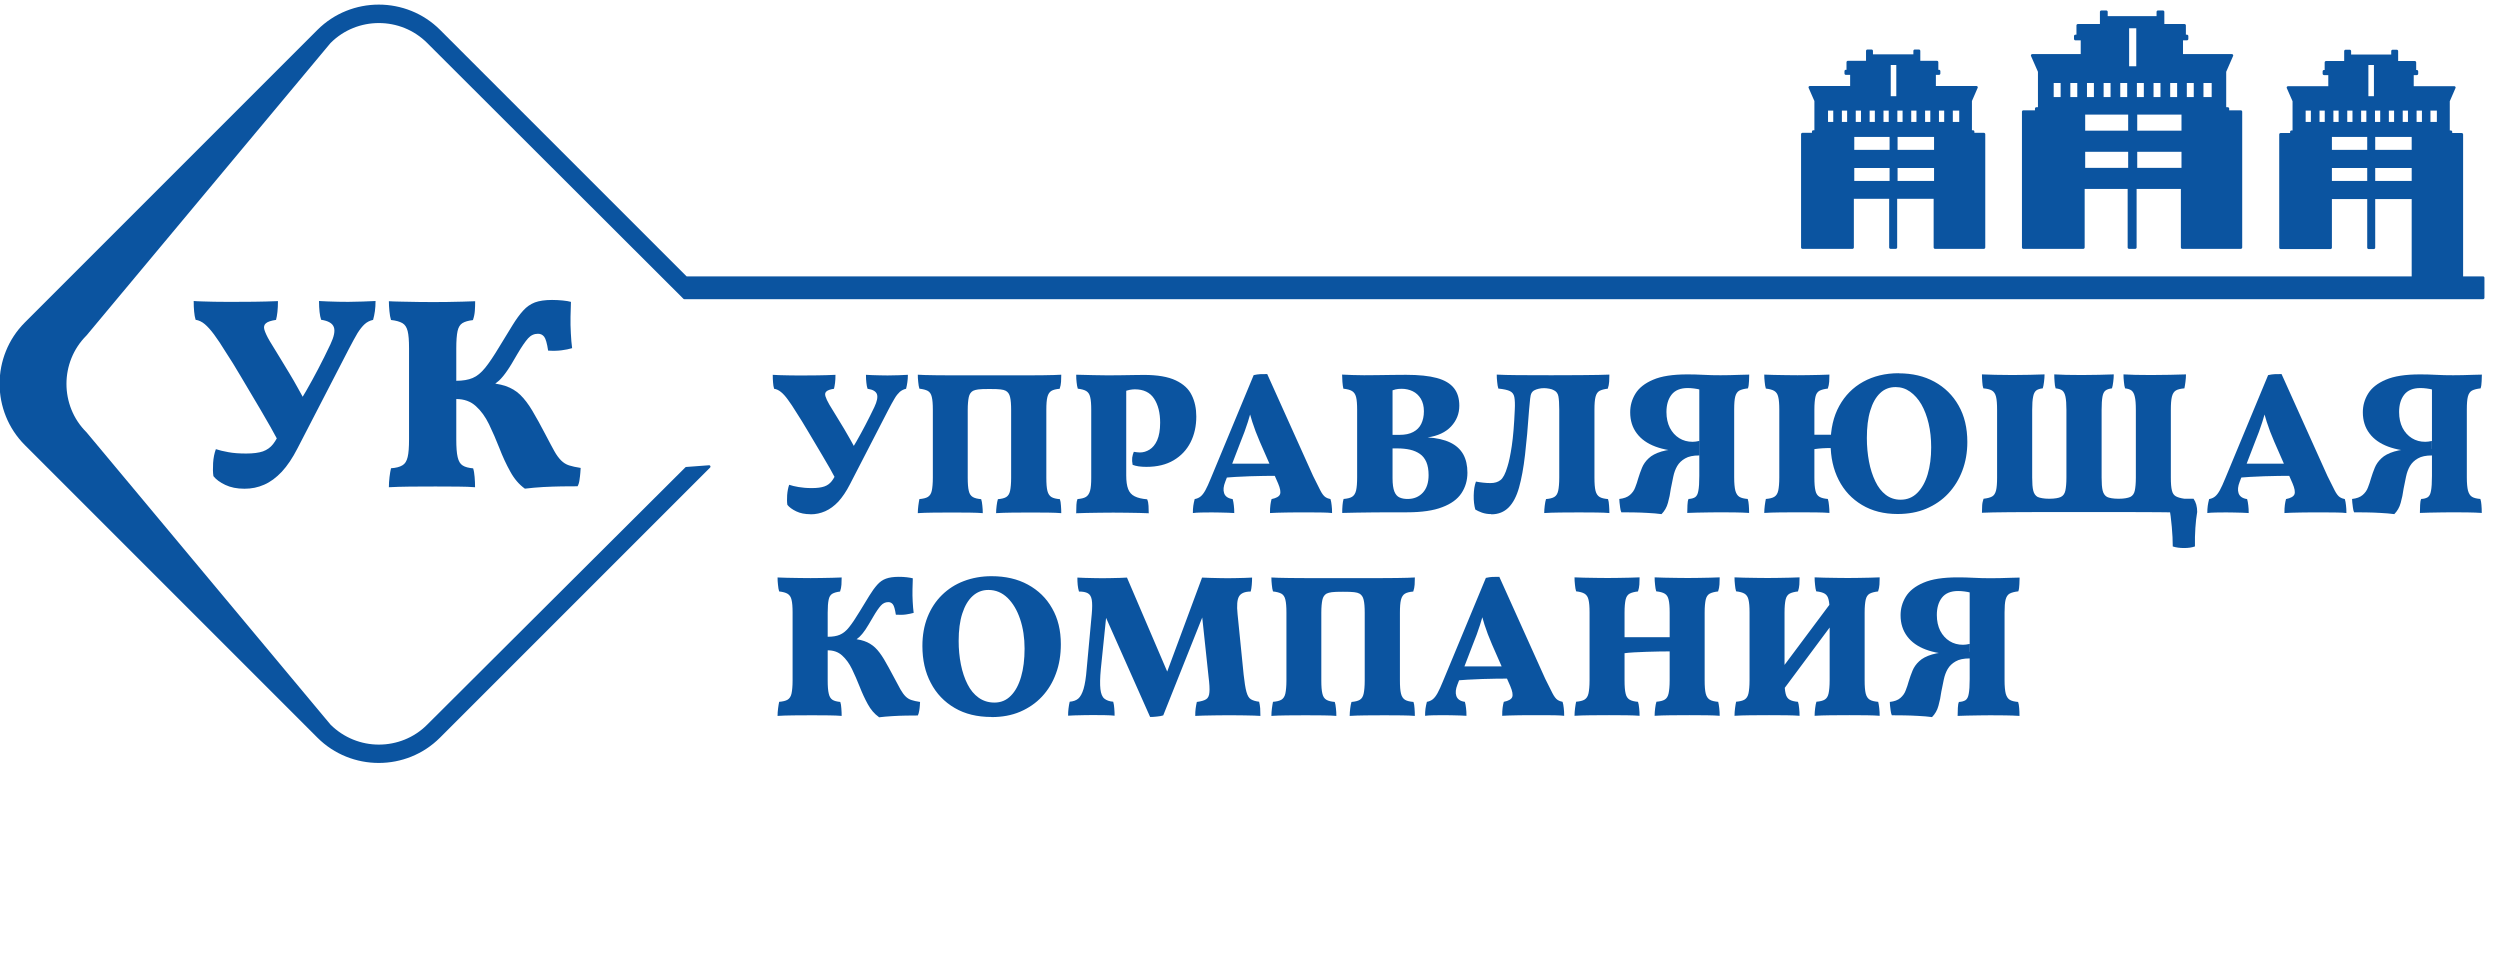
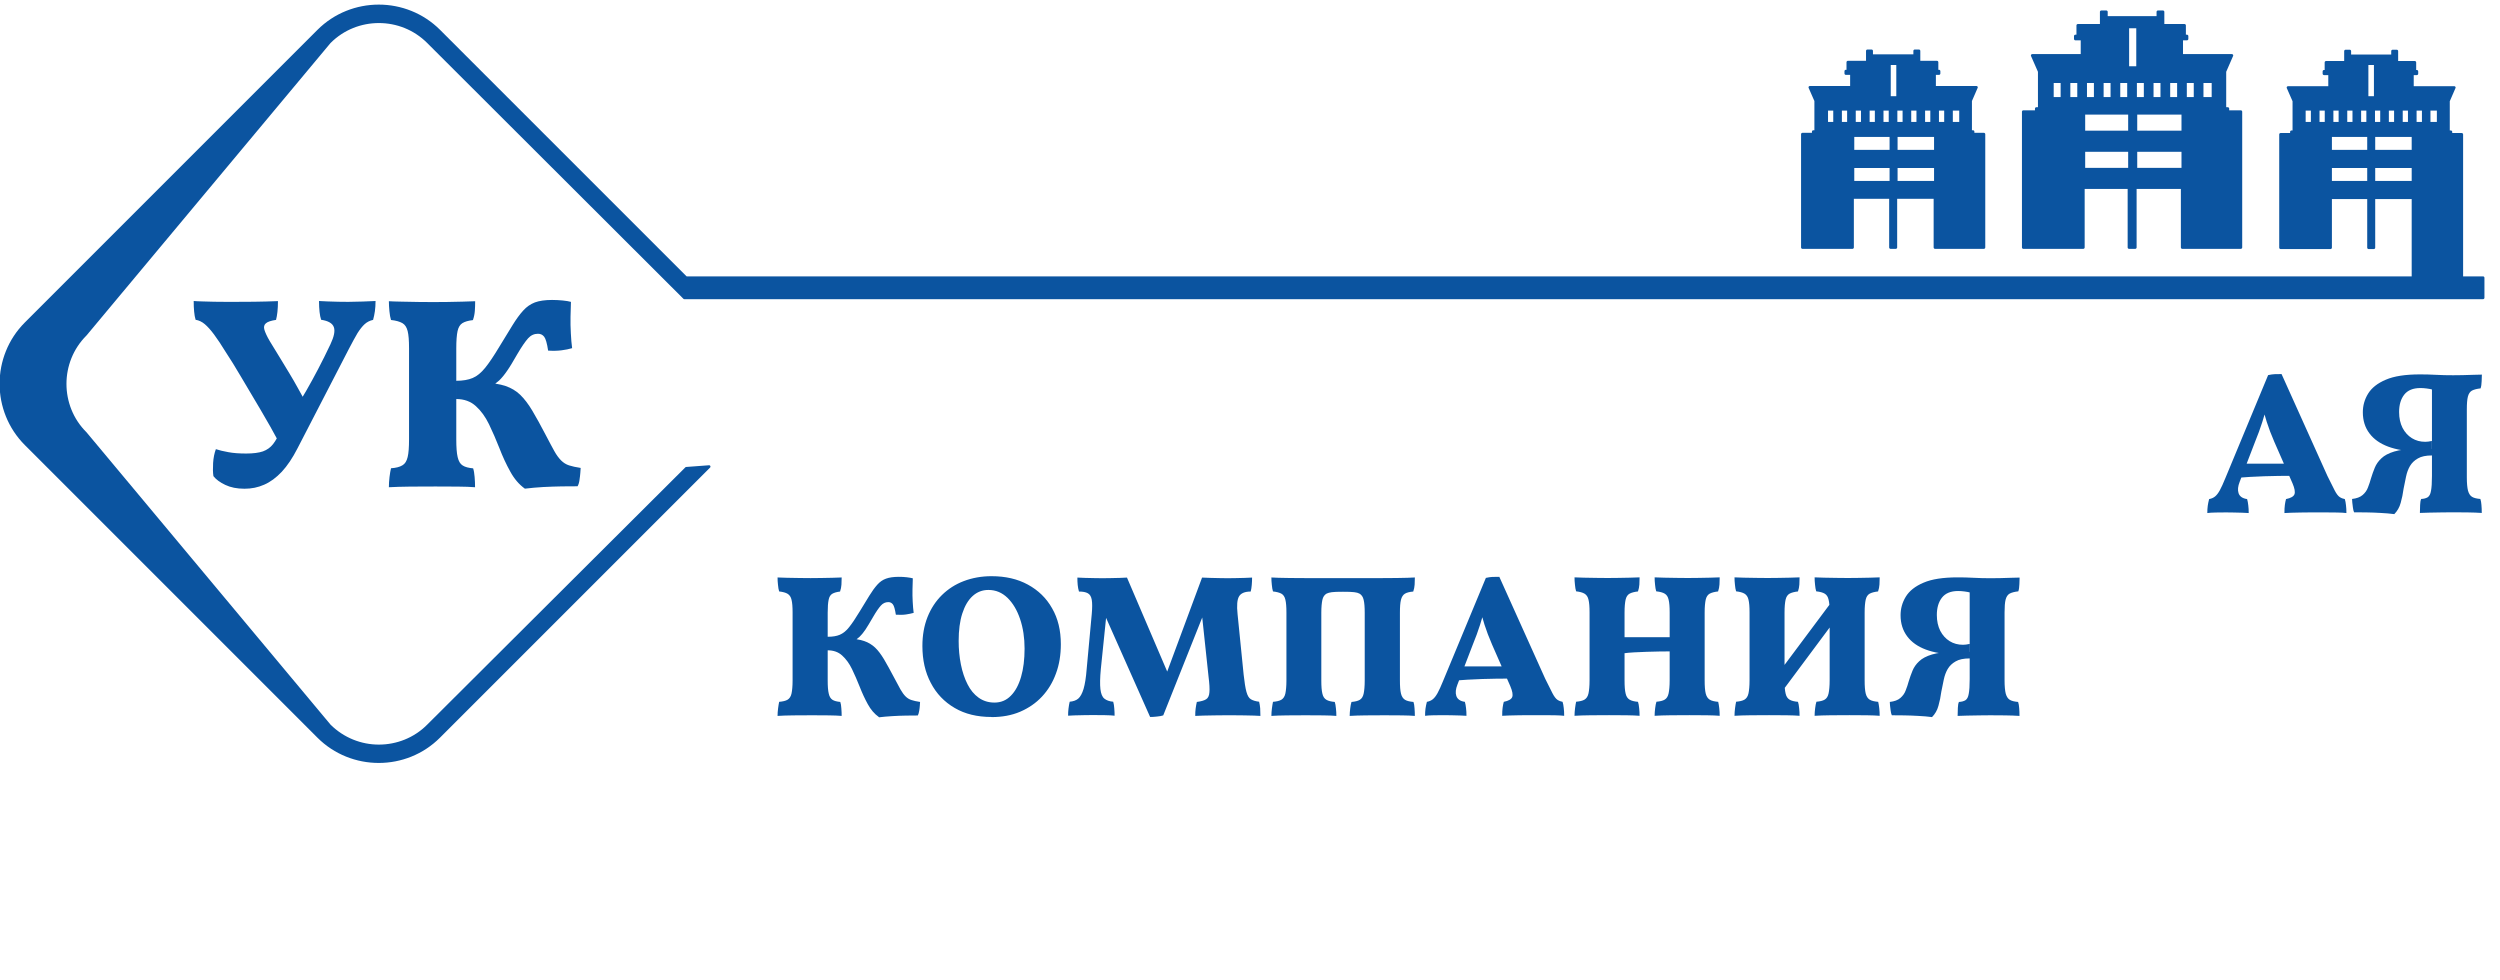
<svg xmlns="http://www.w3.org/2000/svg" xml:space="preserve" width="116.643mm" height="45.72mm" version="1.0" style="shape-rendering:geometricPrecision; text-rendering:geometricPrecision; image-rendering:optimizeQuality; fill-rule:evenodd; clip-rule:evenodd" viewBox="0 0 234.39 91.87">
  <defs>
    <style type="text/css">
   
    .fil2 {fill:none}
    .fil0 {fill:#0B54A0}
    .fil1 {fill:#0B54A0;fill-rule:nonzero}
   
  </style>
  </defs>
  <g id="Layer_x0020_1">
    <g id="_3094561973616">
      <path class="fil0" d="M197.63 1.51l4.56 0 0 -0.4c0,-0.07 0.06,-0.13 0.13,-0.13l0.47 0c0.07,0 0.13,0.06 0.13,0.13l0 1.14 1.89 0c0.07,0 0.13,0.06 0.13,0.13l0 0.87 0.1 0c0.07,0 0.13,0.06 0.13,0.13l0 0.27c0,0.07 -0.06,0.13 -0.13,0.13l-0.37 0 0 1.29 4.58 0c0.07,0 0.13,0.06 0.13,0.13 0,0.02 -0.01,0.04 -0.02,0.06l-0.64 1.47 0 3.32 0.15 0c0.07,0 0.13,0.06 0.13,0.13l0 0.16 1.09 0c0.07,0 0.13,0.06 0.13,0.13l0 12.73c0,0.07 -0.06,0.13 -0.13,0.13l-5.49 0c-0.07,0 -0.13,-0.06 -0.13,-0.13l0 -5.49 -4.15 0 0 5.49c0,0.07 -0.06,0.13 -0.13,0.13l-0.58 0c-0.07,0 -0.13,-0.06 -0.13,-0.13l0 -5.49 -4.03 0 0 5.49c0,0.07 -0.06,0.13 -0.13,0.13l-5.62 0c-0.07,0 -0.13,-0.06 -0.13,-0.13l0 -12.73c0,-0.07 0.06,-0.13 0.13,-0.13l1.09 0 0 -0.16c0,-0.07 0.06,-0.13 0.13,-0.13l0.15 0 0 -3.32 -0.65 -1.48c-0.03,-0.07 0,-0.14 0.07,-0.17 0.02,-0.01 0.04,-0.01 0.05,-0.01l4.54 -0 0 -1.29 -0.5 0c-0.07,0 -0.13,-0.06 -0.13,-0.13l0 -0.27c0,-0.07 0.06,-0.13 0.13,-0.13l0.1 0 0 -0.87c0,-0.07 0.06,-0.13 0.13,-0.13l2.07 0 0 -1.14c0,-0.07 0.06,-0.13 0.13,-0.13l0.47 0c0.07,0 0.13,0.06 0.13,0.13l0 0.4zm-133.23 24.4l161.71 0 0 -7.25 -3.42 0 0 4.56c0,0.07 -0.06,0.13 -0.13,0.13l-0.01 -0 -0.48 -0c-0.07,0 -0.13,-0.06 -0.13,-0.13l-0 0 0 -4.56 -3.31 0 0 4.56c0,0.07 -0.06,0.13 -0.13,0.13l-0.01 -0 -4.67 -0c-0.07,0 -0.13,-0.06 -0.13,-0.13l-0 0 0 -10.62c0,-0.07 0.06,-0.13 0.13,-0.13l0.89 0 0 -0.11c0,-0.07 0.06,-0.13 0.13,-0.13l0.1 0 0 -2.74 -0.54 -1.23c-0.03,-0.07 0,-0.14 0.07,-0.17 0.02,-0.01 0.04,-0.01 0.05,-0.01l3.77 -0 0 -1.04 -0.4 0c-0.07,0 -0.13,-0.06 -0.13,-0.13l0 -0.22c0,-0.07 0.06,-0.13 0.13,-0.13l0.06 0 0 -0.71c0,-0.07 0.06,-0.13 0.13,-0.13l1.7 0 0 -0.93c0,-0.07 0.06,-0.13 0.13,-0.13l0.39 0c0.07,0 0.13,0.06 0.13,0.13l0 0.32 3.76 0 0 -0.32c0,-0.07 0.06,-0.13 0.13,-0.13l0.39 0c0.07,0 0.13,0.06 0.13,0.13l0 0.93 1.56 0c0.07,0 0.13,0.06 0.13,0.13l0 0.71 0.06 0c0.07,0 0.13,0.06 0.13,0.13l0 0.22c0,0.07 -0.06,0.13 -0.13,0.13l-0.29 0 0 1.04 3.8 0c0.07,0 0.13,0.06 0.13,0.13 0,0.02 -0.01,0.04 -0.02,0.06l-0.53 1.22 0 2.74 0.1 0c0.07,0 0.13,0.06 0.13,0.13l0 0.11 0.89 0c0.07,0 0.13,0.06 0.13,0.13l0 13.31 1.87 0c0.07,0 0.13,0.06 0.13,0.13l0 1.88c0,0.07 -0.06,0.13 -0.13,0.13l-168.64 0c-0.04,0 -0.08,-0.02 -0.1,-0.05l-24.01 -23.97c-1.25,-1.25 -2.89,-1.87 -4.53,-1.87 -1.64,0 -3.28,0.62 -4.53,1.87l-22.88 27.42 -0.01 0.01c-1.25,1.25 -1.87,2.89 -1.87,4.53 0,1.64 0.62,3.29 1.87,4.53 0,0 0.01,0.01 0.01,0.01l22.88 27.41c1.25,1.24 2.89,1.87 4.53,1.87 1.64,0 3.29,-0.62 4.53,-1.87l24.2 -24.12c0.02,-0.02 0.05,-0.04 0.08,-0.04l2.14 -0.16c0.07,-0.01 0.14,0.05 0.14,0.12 0,0.04 -0.01,0.08 -0.04,0.1l-25.31 25.31 -0.01 0.01c-1.58,1.58 -3.66,2.37 -5.74,2.37 -2.08,0 -4.17,-0.79 -5.75,-2.37l-27.43 -27.43c-1.58,-1.58 -2.37,-3.67 -2.37,-5.75 0,-2.08 0.79,-4.17 2.37,-5.75l27.43 -27.43c1.58,-1.58 3.67,-2.37 5.75,-2.37 2.08,0 4.17,0.79 5.75,2.37l23.1 23.1zm111.23 -20.82l3.76 0 0 -0.32c0,-0.07 0.06,-0.13 0.13,-0.13l0.39 0c0.07,0 0.13,0.06 0.13,0.13l0 0.93 1.56 0c0.07,0 0.13,0.06 0.13,0.13l0 0.71 0.06 0c0.07,0 0.13,0.06 0.13,0.13l0 0.22c0,0.07 -0.06,0.13 -0.13,0.13l-0.29 0 0 1.04 3.8 0c0.07,0 0.13,0.06 0.13,0.13 0,0.02 -0.01,0.04 -0.02,0.06l-0.53 1.22 0 2.74 0.1 0c0.07,0 0.13,0.06 0.13,0.13l0 0.11 0.89 0c0.07,0 0.13,0.06 0.13,0.13l0 10.62c0,0.07 -0.06,0.13 -0.13,0.13l-4.58 0c-0.07,0 -0.13,-0.06 -0.13,-0.13l0 -4.56 -3.42 0 0 4.56c0,0.07 -0.06,0.13 -0.13,0.13l-0.01 -0 -0.48 -0c-0.07,0 -0.13,-0.06 -0.13,-0.13l-0 0 0 -4.56 -3.31 0 0 4.56c0,0.07 -0.06,0.13 -0.13,0.13l-4.69 0c-0.07,0 -0.13,-0.06 -0.13,-0.13l0 -10.62c0,-0.07 0.06,-0.13 0.13,-0.13l0.89 0 0 -0.11c0,-0.07 0.06,-0.13 0.13,-0.13l0.1 0 0 -2.74 -0.54 -1.23c-0.03,-0.07 0,-0.14 0.07,-0.17 0.02,-0.01 0.04,-0.01 0.05,-0.01l3.77 -0 0 -1.04 -0.4 0c-0.07,0 -0.13,-0.06 -0.13,-0.13l0 -0.22c0,-0.07 0.06,-0.13 0.13,-0.13l0.06 0 0 -0.71c0,-0.07 0.06,-0.13 0.13,-0.13l1.7 0 0 -0.93c0,-0.07 0.06,-0.13 0.13,-0.13l0.39 0c0.07,0 0.13,0.06 0.13,0.13l0 0.32zm46.94 1l-0.52 0 0 2.93 0.52 0 0 -2.93zm-0.63 9.66l-3.31 0 0 1.21 3.31 0 0 -1.21zm4.17 0l-3.42 0 0 1.21 3.42 0 0 -1.21zm-4.17 -2.91l-3.31 0 0 1.21 3.31 0 0 -1.21zm4.17 0l-3.42 0 0 1.21 3.42 0 0 -1.21zm1.76 -2.47l0 1.06 0.6 0 0 -1.06 -0.6 0zm-1.3 0l0 1.06 0.5 0 0 -1.06 -0.5 0zm-1.3 0l0 1.06 0.49 0 0 -1.06 -0.49 0zm-1.3 0l0 1.06 0.49 0 0 -1.06 -0.49 0zm-1.3 0l0 1.06 0.49 0 0 -1.06 -0.49 0zm-1.3 0l0 1.06 0.49 0 0 -1.06 -0.49 0zm-1.3 0l0 1.06 0.49 0 0 -1.06 -0.49 0zm-1.3 0l0 1.06 0.49 0 0 -1.06 -0.49 0zm-1.3 0l0 1.06 0.49 0 0 -1.06 -0.49 0zm-1.3 0l0 1.06 0.49 0 0 -1.06 -0.49 0zm-38.38 -4.28l-0.52 0 0 2.93 0.52 0 0 -2.93zm-0.63 9.66l-3.31 0 0 1.21 3.31 0 0 -1.21zm4.17 0l-3.42 0 0 1.21 3.42 0 0 -1.21zm-4.17 -2.91l-3.31 0 0 1.21 3.31 0 0 -1.21zm4.17 0l-3.42 0 0 1.21 3.42 0 0 -1.21zm1.76 -2.47l0 1.06 0.6 0 0 -1.06 -0.6 0zm-1.3 0l0 1.06 0.49 0 0 -1.06 -0.49 0zm-1.3 0l0 1.06 0.49 0 0 -1.06 -0.49 0zm-1.3 0l0 1.06 0.49 0 0 -1.06 -0.49 0zm-1.3 0l0 1.06 0.49 0 0 -1.06 -0.49 0zm-1.3 0l0 1.06 0.49 0 0 -1.06 -0.49 0zm-1.3 0l0 1.06 0.49 0 0 -1.06 -0.49 0zm-1.3 0l0 1.06 0.49 0 0 -1.06 -0.49 0zm-1.3 0l0 1.06 0.49 0 0 -1.06 -0.49 0zm-1.3 0l0 1.06 0.49 0 0 -1.06 -0.49 0zm28.9 -7.72l-0.67 0 0 3.56 0.67 0 0 -3.56zm-0.76 11.58l-4.03 0 0 1.51 4.03 0 0 -1.51zm5 0l-4.15 0 0 1.51 4.15 0 0 -1.51zm-5 -3.49l-4.03 0 0 1.51 4.03 0 0 -1.51zm5 0l-4.15 0 0 1.51 4.15 0 0 -1.51zm2.06 -2.96l0 1.32 0.77 0 0 -1.32 -0.77 0zm-1.56 0l0 1.32 0.65 0 0 -1.32 -0.65 0zm-1.56 0l0 1.32 0.65 0 0 -1.32 -0.65 0zm-1.56 0l0 1.32 0.65 0 0 -1.32 -0.65 0zm-1.56 0l0 1.32 0.65 0 0 -1.32 -0.65 0zm-1.56 0l0 1.32 0.65 0 0 -1.32 -0.65 0zm-1.56 0l0 1.32 0.65 0 0 -1.32 -0.65 0zm-1.56 0l0 1.32 0.65 0 0 -1.32 -0.65 0zm-1.56 0l0 1.32 0.65 0 0 -1.32 -0.65 0zm-1.56 0l0 1.32 0.65 0 0 -1.32 -0.65 0z" />
      <g>
-         <path class="fil1" d="M75.99 48.21c-0.52,0 -0.97,-0.09 -1.34,-0.27 -0.37,-0.18 -0.65,-0.38 -0.83,-0.61 -0.04,-0.24 -0.04,-0.55 -0.02,-0.91 0.03,-0.37 0.09,-0.69 0.19,-0.97 0.23,0.08 0.52,0.15 0.87,0.21 0.35,0.06 0.76,0.1 1.25,0.1 0.49,0 0.88,-0.05 1.17,-0.15 0.29,-0.1 0.52,-0.27 0.7,-0.5 0.18,-0.23 0.36,-0.56 0.54,-0.98 0.63,-0.87 1.23,-1.79 1.78,-2.75 0.55,-0.96 1.11,-2.03 1.68,-3.22 0.25,-0.53 0.33,-0.93 0.24,-1.2 -0.1,-0.27 -0.39,-0.44 -0.88,-0.51 -0.05,-0.15 -0.09,-0.34 -0.11,-0.55 -0.03,-0.22 -0.04,-0.47 -0.04,-0.76 0.16,0.01 0.36,0.02 0.6,0.03 0.23,0.01 0.48,0.01 0.74,0.02 0.26,0.01 0.49,0.01 0.69,0.01 0.3,0 0.64,-0.01 1.02,-0.02 0.37,-0.01 0.67,-0.03 0.88,-0.04 0,0.25 -0.02,0.49 -0.05,0.7 -0.03,0.22 -0.07,0.42 -0.12,0.61 -0.23,0.05 -0.42,0.15 -0.59,0.29 -0.16,0.15 -0.33,0.35 -0.49,0.63 -0.16,0.27 -0.37,0.64 -0.61,1.11l-3.57 6.92c-0.34,0.67 -0.71,1.21 -1.09,1.63 -0.39,0.41 -0.8,0.71 -1.23,0.9 -0.43,0.19 -0.89,0.29 -1.37,0.29zm2.47 -3.1c-0.43,-0.81 -0.88,-1.62 -1.36,-2.41 -0.48,-0.8 -0.92,-1.55 -1.33,-2.24 -0.41,-0.7 -0.78,-1.29 -1.09,-1.77 -0.3,-0.49 -0.57,-0.9 -0.81,-1.22 -0.23,-0.32 -0.45,-0.56 -0.65,-0.72 -0.2,-0.16 -0.41,-0.27 -0.64,-0.3 -0.05,-0.16 -0.09,-0.36 -0.1,-0.58 -0.02,-0.22 -0.03,-0.47 -0.03,-0.73 0.15,0.01 0.36,0.02 0.61,0.03 0.25,0.01 0.53,0.01 0.82,0.02 0.29,0.01 0.57,0.01 0.83,0.01 0.26,0 0.47,0 0.64,0 0.3,0 0.74,-0 1.31,-0.01 0.57,-0.01 1.13,-0.02 1.67,-0.05 0,0.29 -0.01,0.55 -0.04,0.76 -0.03,0.22 -0.06,0.4 -0.1,0.55 -0.34,0.05 -0.58,0.13 -0.7,0.24 -0.13,0.11 -0.16,0.26 -0.1,0.46 0.06,0.2 0.18,0.46 0.37,0.79 0.29,0.48 0.55,0.9 0.77,1.26 0.22,0.36 0.43,0.7 0.62,1.02 0.19,0.32 0.38,0.64 0.56,0.97 0.18,0.33 0.4,0.72 0.64,1.16l-1.88 2.78zm7.59 2.99c0,-0.22 0.02,-0.45 0.05,-0.7 0.03,-0.25 0.07,-0.46 0.1,-0.61 0.34,-0.03 0.61,-0.09 0.79,-0.2 0.18,-0.11 0.31,-0.3 0.37,-0.58 0.06,-0.28 0.1,-0.69 0.1,-1.24l0 -6.35c0,-0.53 -0.03,-0.93 -0.1,-1.21 -0.06,-0.27 -0.19,-0.46 -0.37,-0.56 -0.18,-0.1 -0.45,-0.17 -0.79,-0.21 -0.05,-0.16 -0.09,-0.37 -0.11,-0.62 -0.03,-0.25 -0.04,-0.48 -0.04,-0.69 0.15,0.01 0.37,0.02 0.66,0.03 0.29,0.01 0.64,0.01 1.06,0.02 0.42,0.01 0.93,0.01 1.5,0.01 0.58,0 1.24,0 1.99,0l3.16 0c0.75,0 1.4,0 1.95,0 0.55,0 1.03,-0 1.43,-0.01 0.4,-0.01 0.74,-0.01 1.01,-0.02 0.27,-0.01 0.5,-0.02 0.69,-0.03 0,0.23 -0.01,0.45 -0.02,0.67 -0.01,0.22 -0.06,0.43 -0.13,0.65 -0.34,0.03 -0.6,0.09 -0.78,0.2 -0.18,0.11 -0.3,0.3 -0.37,0.57 -0.07,0.27 -0.1,0.67 -0.1,1.21l0 6.35c0,0.55 0.03,0.96 0.1,1.24 0.07,0.28 0.2,0.47 0.38,0.58 0.18,0.11 0.45,0.17 0.79,0.2 0.05,0.15 0.09,0.35 0.1,0.6 0.02,0.25 0.03,0.48 0.03,0.71 -0.3,-0.03 -0.71,-0.04 -1.21,-0.05 -0.5,-0.01 -1.04,-0.01 -1.63,-0.01 -0.58,0 -1.17,0 -1.76,0.01 -0.59,0.01 -1.09,0.02 -1.51,0.05 0,-0.22 0.02,-0.45 0.05,-0.7 0.03,-0.25 0.07,-0.46 0.12,-0.61 0.34,-0.03 0.6,-0.09 0.78,-0.2 0.18,-0.11 0.3,-0.3 0.36,-0.58 0.06,-0.28 0.1,-0.69 0.1,-1.24l0 -6.33c0,-0.53 -0.03,-0.94 -0.1,-1.22 -0.06,-0.28 -0.2,-0.48 -0.4,-0.59 -0.11,-0.06 -0.28,-0.11 -0.48,-0.13 -0.21,-0.03 -0.56,-0.04 -1.06,-0.04 -0.49,0 -0.84,0.01 -1.05,0.04 -0.2,0.03 -0.36,0.07 -0.48,0.13 -0.2,0.11 -0.34,0.31 -0.4,0.59 -0.06,0.28 -0.1,0.68 -0.1,1.22l0 6.33c0,0.55 0.03,0.96 0.1,1.24 0.06,0.28 0.19,0.47 0.38,0.58 0.19,0.11 0.45,0.17 0.78,0.2 0.05,0.15 0.09,0.35 0.11,0.6 0.03,0.25 0.04,0.48 0.04,0.71 -0.3,-0.03 -0.71,-0.04 -1.22,-0.05 -0.51,-0.01 -1.05,-0.01 -1.64,-0.01 -0.58,0 -1.17,0 -1.76,0.01 -0.59,0.01 -1.09,0.02 -1.49,0.05zm14.85 0c0,-0.3 0.01,-0.56 0.02,-0.77 0.01,-0.21 0.04,-0.39 0.1,-0.54 0.34,-0.03 0.61,-0.09 0.79,-0.2 0.18,-0.11 0.31,-0.3 0.39,-0.58 0.08,-0.28 0.11,-0.69 0.11,-1.24l0 -6.35c0,-0.53 -0.03,-0.93 -0.1,-1.2 -0.06,-0.27 -0.19,-0.45 -0.37,-0.56 -0.18,-0.11 -0.45,-0.18 -0.79,-0.22 -0.05,-0.16 -0.09,-0.36 -0.11,-0.58 -0.03,-0.22 -0.04,-0.47 -0.04,-0.73 0.57,0.01 1.11,0.03 1.61,0.04 0.5,0.01 0.95,0.02 1.36,0.02 0.34,0 0.74,-0 1.21,-0.01 0.46,-0.01 0.9,-0.01 1.3,-0.02 0.41,-0.01 0.7,-0.01 0.89,-0.01 1.25,0 2.24,0.17 2.96,0.51 0.72,0.34 1.22,0.8 1.5,1.39 0.29,0.58 0.43,1.25 0.43,2 0,0.9 -0.18,1.71 -0.54,2.42 -0.36,0.71 -0.89,1.27 -1.58,1.68 -0.69,0.41 -1.54,0.62 -2.56,0.62 -0.53,0 -0.96,-0.06 -1.29,-0.19 -0.05,-0.24 -0.06,-0.46 -0.04,-0.67 0.03,-0.2 0.08,-0.39 0.15,-0.55 0.1,0.01 0.2,0.03 0.3,0.04 0.1,0.01 0.19,0.02 0.27,0.02 0.32,0 0.62,-0.09 0.91,-0.27 0.29,-0.18 0.53,-0.47 0.71,-0.87 0.18,-0.41 0.28,-0.96 0.28,-1.65 0,-0.93 -0.19,-1.68 -0.57,-2.26 -0.38,-0.58 -0.98,-0.87 -1.81,-0.87 -0.15,0 -0.31,0.02 -0.48,0.05 -0.16,0.03 -0.34,0.09 -0.53,0.16l0.21 -0.32 0 8.18c0,0.54 0.06,0.97 0.18,1.28 0.12,0.31 0.32,0.54 0.61,0.68 0.29,0.15 0.68,0.24 1.17,0.28 0.08,0.18 0.12,0.38 0.13,0.62 0.01,0.23 0.02,0.47 0.02,0.69 -0.23,-0.01 -0.53,-0.02 -0.89,-0.03 -0.37,-0.01 -0.77,-0.01 -1.2,-0.02 -0.43,-0.01 -0.84,-0.01 -1.24,-0.01 -0.41,0 -0.83,0 -1.26,0.01 -0.44,0.01 -0.85,0.01 -1.25,0.02 -0.39,0.01 -0.72,0.02 -0.97,0.03zm17.91 -13.03l4.3 9.55c0.29,0.6 0.52,1.05 0.68,1.36 0.16,0.31 0.32,0.52 0.47,0.62 0.15,0.1 0.31,0.16 0.48,0.19 0.05,0.16 0.09,0.36 0.11,0.58 0.03,0.22 0.04,0.47 0.04,0.73 -0.23,-0.03 -0.52,-0.04 -0.87,-0.05 -0.36,-0.01 -0.71,-0.01 -1.07,-0.01 -0.35,0 -0.63,0 -0.84,0 -0.15,0 -0.36,0 -0.64,0 -0.27,0 -0.56,0 -0.87,0.01 -0.31,0.01 -0.61,0.01 -0.88,0.02 -0.28,0.01 -0.49,0.02 -0.65,0.03 0,-0.3 0.01,-0.56 0.04,-0.76 0.03,-0.2 0.06,-0.39 0.11,-0.55 0.44,-0.09 0.71,-0.24 0.79,-0.45 0.08,-0.21 0.02,-0.55 -0.18,-1.02l-1.71 -3.9c-0.29,-0.67 -0.53,-1.3 -0.71,-1.87 -0.18,-0.58 -0.34,-1.14 -0.47,-1.7l0.55 0c-0.15,0.57 -0.32,1.15 -0.5,1.73 -0.18,0.58 -0.41,1.19 -0.67,1.83l-1.45 3.77c-0.16,0.41 -0.2,0.76 -0.1,1.06 0.1,0.3 0.37,0.49 0.8,0.55 0.05,0.18 0.09,0.37 0.11,0.59 0.03,0.22 0.04,0.46 0.04,0.72 -0.14,-0.01 -0.34,-0.02 -0.59,-0.03 -0.25,-0.01 -0.52,-0.01 -0.79,-0.02 -0.27,-0.01 -0.52,-0.01 -0.73,-0.01 -0.32,0 -0.64,0 -0.98,0.01 -0.34,0.01 -0.6,0.02 -0.79,0.05 0,-0.25 0.01,-0.48 0.04,-0.68 0.03,-0.2 0.07,-0.41 0.13,-0.63 0.22,-0.04 0.4,-0.12 0.55,-0.24 0.15,-0.12 0.3,-0.31 0.45,-0.58 0.15,-0.27 0.32,-0.65 0.52,-1.14l4.01 -9.66c0.22,-0.05 0.42,-0.08 0.6,-0.09 0.18,-0.01 0.4,-0.01 0.66,-0.01zm0.7 8.4l0.34 1.14c-0.85,0 -1.73,0.01 -2.65,0.04 -0.92,0.03 -1.82,0.08 -2.69,0.17l0.29 -1.35 4.72 0zm6.35 -8.35c0.24,0.01 0.56,0.03 0.95,0.04 0.39,0.01 0.75,0.02 1.08,0.02 0.33,0 0.74,-0 1.22,-0.01 0.48,-0.01 0.97,-0.01 1.45,-0.02 0.49,-0.01 0.91,-0.01 1.26,-0.01 1.2,0 2.17,0.1 2.9,0.3 0.73,0.2 1.26,0.52 1.6,0.95 0.34,0.43 0.5,0.98 0.5,1.65 0,0.75 -0.26,1.39 -0.77,1.94 -0.51,0.55 -1.25,0.89 -2.2,1.03 0.85,0.05 1.55,0.21 2.1,0.47 0.55,0.26 0.96,0.63 1.23,1.1 0.27,0.48 0.4,1.06 0.4,1.74 0,0.72 -0.19,1.36 -0.56,1.92 -0.37,0.56 -0.97,1 -1.8,1.31 -0.82,0.32 -1.92,0.48 -3.29,0.48 -0.51,0 -1.03,0 -1.57,0 -0.54,0 -1.07,0 -1.61,0.01 -0.53,0.01 -1.04,0.01 -1.53,0.02 -0.49,0.01 -0.95,0.02 -1.38,0.03 0,-0.25 0.01,-0.5 0.03,-0.73 0.02,-0.23 0.05,-0.43 0.1,-0.58 0.34,-0.03 0.61,-0.09 0.79,-0.2 0.18,-0.11 0.31,-0.3 0.38,-0.59 0.07,-0.29 0.1,-0.71 0.1,-1.26l0 -6.31c0,-0.53 -0.03,-0.93 -0.1,-1.2 -0.07,-0.27 -0.2,-0.45 -0.38,-0.56 -0.18,-0.11 -0.45,-0.18 -0.81,-0.22 -0.04,-0.16 -0.07,-0.38 -0.09,-0.64 -0.02,-0.26 -0.03,-0.48 -0.03,-0.68zm4.7 0.76l0 8.96c0,0.55 0.06,0.96 0.17,1.24 0.11,0.28 0.28,0.47 0.49,0.56 0.22,0.1 0.47,0.14 0.76,0.14 0.58,0 1.06,-0.2 1.42,-0.59 0.36,-0.39 0.54,-0.94 0.54,-1.64 0,-0.49 -0.07,-0.9 -0.21,-1.23 -0.14,-0.32 -0.34,-0.58 -0.6,-0.76 -0.26,-0.18 -0.57,-0.32 -0.93,-0.4 -0.36,-0.08 -0.76,-0.12 -1.19,-0.12l-1.08 0 0 -1.27 1.29 0c0.52,0 0.95,-0.09 1.28,-0.27 0.34,-0.18 0.59,-0.43 0.75,-0.76 0.16,-0.33 0.25,-0.72 0.25,-1.18 0,-0.47 -0.1,-0.86 -0.29,-1.18 -0.2,-0.32 -0.45,-0.55 -0.76,-0.7 -0.31,-0.15 -0.66,-0.23 -1.04,-0.23 -0.22,0 -0.41,0.02 -0.58,0.06 -0.17,0.04 -0.35,0.11 -0.54,0.21l0.27 -0.84zm9.26 12.32c-0.33,0 -0.62,-0.05 -0.88,-0.14 -0.26,-0.1 -0.47,-0.19 -0.62,-0.29 -0.11,-0.38 -0.16,-0.82 -0.15,-1.33 0.01,-0.51 0.08,-0.94 0.21,-1.29 0.19,0.04 0.41,0.07 0.67,0.1 0.25,0.03 0.49,0.04 0.7,0.04 0.38,0 0.69,-0.09 0.93,-0.28 0.24,-0.18 0.46,-0.6 0.65,-1.25 0.14,-0.43 0.28,-1.08 0.41,-1.95 0.13,-0.87 0.22,-1.99 0.28,-3.38 0.03,-0.53 0.01,-0.93 -0.04,-1.2 -0.05,-0.27 -0.19,-0.45 -0.41,-0.56 -0.22,-0.11 -0.59,-0.19 -1.09,-0.24 -0.05,-0.16 -0.09,-0.37 -0.11,-0.62 -0.03,-0.25 -0.04,-0.48 -0.04,-0.69 0.48,0.03 1.14,0.04 1.97,0.05 0.83,0.01 1.88,0.01 3.15,0.01 1.1,0 2.01,-0 2.71,-0.01 0.7,-0.01 1.27,-0.01 1.7,-0.02 0.43,-0.01 0.77,-0.02 1.03,-0.03 0,0.23 -0.01,0.45 -0.02,0.67 -0.01,0.22 -0.06,0.43 -0.13,0.65 -0.34,0.04 -0.6,0.11 -0.78,0.21 -0.18,0.1 -0.3,0.29 -0.37,0.56 -0.07,0.27 -0.1,0.67 -0.1,1.21l0 6.35c0,0.55 0.03,0.96 0.1,1.24 0.07,0.28 0.2,0.47 0.38,0.58 0.18,0.11 0.45,0.17 0.79,0.2 0.05,0.15 0.09,0.35 0.1,0.6 0.02,0.25 0.03,0.48 0.03,0.71 -0.3,-0.03 -0.71,-0.04 -1.21,-0.05 -0.5,-0.01 -1.04,-0.01 -1.63,-0.01 -0.58,0 -1.17,0 -1.76,0.01 -0.59,0.01 -1.09,0.02 -1.51,0.05 0,-0.22 0.02,-0.45 0.05,-0.7 0.03,-0.25 0.07,-0.46 0.12,-0.61 0.34,-0.03 0.6,-0.09 0.78,-0.2 0.18,-0.11 0.3,-0.3 0.36,-0.58 0.06,-0.28 0.1,-0.69 0.1,-1.24l0 -6.35c0,-0.58 -0.03,-1 -0.08,-1.26 -0.05,-0.26 -0.18,-0.45 -0.4,-0.56 -0.13,-0.08 -0.28,-0.13 -0.46,-0.16 -0.18,-0.03 -0.34,-0.05 -0.48,-0.05 -0.19,0 -0.36,0.02 -0.52,0.06 -0.16,0.04 -0.28,0.08 -0.37,0.13 -0.13,0.06 -0.22,0.15 -0.29,0.27 -0.06,0.11 -0.11,0.29 -0.13,0.54 -0.03,0.25 -0.06,0.59 -0.1,1.04 -0.11,1.6 -0.24,3 -0.38,4.22 -0.14,1.22 -0.33,2.24 -0.56,3.06 -0.23,0.82 -0.56,1.45 -0.98,1.87 -0.42,0.42 -0.96,0.64 -1.62,0.64zm18.37 -0.11c0,-0.24 0.01,-0.49 0.02,-0.74 0.01,-0.25 0.04,-0.44 0.1,-0.57 0.25,-0.01 0.46,-0.07 0.61,-0.16 0.15,-0.1 0.26,-0.29 0.31,-0.6 0.06,-0.3 0.09,-0.77 0.09,-1.39l0 -8.69 0.15 0.61c-0.22,-0.06 -0.43,-0.11 -0.65,-0.13 -0.22,-0.03 -0.41,-0.04 -0.59,-0.04 -0.68,0 -1.19,0.21 -1.51,0.62 -0.32,0.41 -0.48,0.95 -0.48,1.63 0,0.57 0.11,1.06 0.32,1.48 0.22,0.42 0.51,0.74 0.88,0.97 0.37,0.23 0.79,0.34 1.25,0.34 0.1,0 0.2,-0.01 0.29,-0.02 0.1,-0.01 0.21,-0.03 0.33,-0.06l0 0.99 -1.45 0c-1.01,-0.03 -1.9,-0.18 -2.65,-0.46 -0.75,-0.28 -1.34,-0.69 -1.75,-1.24 -0.41,-0.54 -0.62,-1.2 -0.62,-1.98 0,-0.62 0.16,-1.2 0.49,-1.74 0.33,-0.54 0.88,-0.98 1.66,-1.31 0.78,-0.34 1.85,-0.5 3.22,-0.5 0.46,0 0.95,0.01 1.48,0.04 0.53,0.03 1.07,0.04 1.62,0.04 0.24,0 0.53,-0 0.87,-0.01 0.34,-0.01 0.67,-0.02 1,-0.03 0.33,-0.01 0.6,-0.02 0.82,-0.02 0,0.13 -0.01,0.33 -0.02,0.61 -0.01,0.28 -0.04,0.51 -0.1,0.68 -0.36,0.04 -0.62,0.11 -0.81,0.21 -0.18,0.1 -0.31,0.29 -0.38,0.56 -0.07,0.27 -0.1,0.67 -0.1,1.21l0 6.37c0,0.55 0.04,0.96 0.11,1.24 0.08,0.28 0.2,0.47 0.38,0.58 0.18,0.11 0.44,0.17 0.78,0.2 0.05,0.16 0.09,0.36 0.1,0.57 0.02,0.22 0.03,0.46 0.03,0.74 -0.39,-0.03 -0.84,-0.04 -1.33,-0.05 -0.49,-0.01 -0.96,-0.01 -1.41,-0.01 -0.28,0 -0.61,0 -1.01,0.01 -0.39,0.01 -0.78,0.01 -1.15,0.02 -0.37,0.01 -0.68,0.02 -0.92,0.03zm-2.42 0.11c-0.39,-0.05 -0.82,-0.09 -1.27,-0.11 -0.46,-0.03 -0.9,-0.04 -1.33,-0.05 -0.43,-0.01 -0.82,-0.01 -1.16,-0.01 -0.05,-0.11 -0.09,-0.26 -0.11,-0.44 -0.03,-0.18 -0.04,-0.34 -0.06,-0.49 -0.01,-0.15 -0.02,-0.26 -0.02,-0.32 0.43,-0.05 0.76,-0.17 0.99,-0.37 0.23,-0.2 0.4,-0.43 0.5,-0.71 0.11,-0.28 0.21,-0.57 0.29,-0.87 0.1,-0.33 0.22,-0.66 0.35,-0.98 0.13,-0.32 0.34,-0.62 0.62,-0.88 0.28,-0.27 0.68,-0.48 1.21,-0.64 0.53,-0.16 1.23,-0.24 2.1,-0.24l1.43 0 0 0.61c-0.56,0 -1,0.09 -1.32,0.28 -0.32,0.18 -0.57,0.42 -0.74,0.71 -0.17,0.29 -0.29,0.62 -0.37,1 -0.08,0.37 -0.15,0.75 -0.23,1.13 -0.06,0.46 -0.15,0.9 -0.27,1.32 -0.11,0.42 -0.32,0.78 -0.61,1.07zm22.25 -13.2c1.27,0 2.38,0.26 3.35,0.79 0.96,0.53 1.72,1.27 2.26,2.23 0.55,0.96 0.82,2.1 0.82,3.42 0,0.98 -0.16,1.87 -0.47,2.69 -0.31,0.82 -0.75,1.53 -1.32,2.14 -0.57,0.61 -1.26,1.08 -2.06,1.42 -0.8,0.34 -1.7,0.5 -2.69,0.5 -1.28,0 -2.39,-0.28 -3.34,-0.85 -0.94,-0.56 -1.67,-1.34 -2.18,-2.34 -0.51,-1 -0.76,-2.14 -0.76,-3.43 0,-1.36 0.27,-2.53 0.81,-3.51 0.54,-0.98 1.29,-1.74 2.25,-2.27 0.96,-0.53 2.07,-0.8 3.33,-0.8zm-6.5 0.11c0,0.23 -0.01,0.45 -0.02,0.67 -0.01,0.22 -0.06,0.43 -0.13,0.65 -0.34,0.04 -0.61,0.11 -0.79,0.21 -0.18,0.1 -0.31,0.29 -0.37,0.56 -0.06,0.27 -0.1,0.67 -0.1,1.21l0 6.35c0,0.55 0.03,0.96 0.1,1.24 0.06,0.28 0.19,0.47 0.38,0.58 0.19,0.11 0.45,0.17 0.78,0.2 0.05,0.15 0.09,0.35 0.11,0.6 0.03,0.25 0.04,0.48 0.04,0.71 -0.3,-0.03 -0.71,-0.04 -1.22,-0.05 -0.51,-0.01 -1.05,-0.01 -1.64,-0.01 -0.58,0 -1.17,0 -1.76,0.01 -0.59,0.01 -1.09,0.02 -1.49,0.05 0,-0.22 0.02,-0.45 0.05,-0.7 0.03,-0.25 0.07,-0.46 0.1,-0.61 0.34,-0.03 0.61,-0.09 0.79,-0.2 0.18,-0.11 0.31,-0.3 0.37,-0.58 0.06,-0.28 0.1,-0.69 0.1,-1.24l0 -6.35c0,-0.53 -0.03,-0.93 -0.1,-1.2 -0.06,-0.27 -0.19,-0.45 -0.37,-0.56 -0.18,-0.11 -0.45,-0.18 -0.79,-0.22 -0.05,-0.16 -0.09,-0.37 -0.11,-0.62 -0.03,-0.25 -0.04,-0.48 -0.04,-0.69 0.22,0.01 0.51,0.02 0.88,0.03 0.37,0.01 0.77,0.01 1.18,0.02 0.41,0.01 0.76,0.01 1.06,0.01 0.29,0 0.62,-0 0.99,-0.01 0.37,-0.01 0.73,-0.01 1.08,-0.02 0.35,-0.01 0.66,-0.02 0.91,-0.03zm0.51 5.65l0 1.24c-0.23,0 -0.48,0 -0.75,0.01 -0.27,0.01 -0.54,0.02 -0.8,0.05 -0.26,0.03 -0.49,0.06 -0.69,0.11l0 -1.41 2.24 0zm5.69 -4.47c-0.57,0 -1.06,0.19 -1.45,0.57 -0.4,0.38 -0.71,0.93 -0.92,1.64 -0.22,0.71 -0.32,1.57 -0.32,2.57 0,0.77 0.07,1.51 0.2,2.2 0.13,0.69 0.33,1.31 0.59,1.85 0.26,0.55 0.59,0.97 0.98,1.27 0.39,0.3 0.86,0.46 1.39,0.46 0.62,0 1.14,-0.21 1.57,-0.64 0.42,-0.42 0.75,-1 0.97,-1.74 0.22,-0.74 0.33,-1.58 0.33,-2.53 0,-0.81 -0.08,-1.56 -0.24,-2.24 -0.16,-0.68 -0.39,-1.28 -0.68,-1.79 -0.3,-0.51 -0.65,-0.9 -1.06,-1.19 -0.41,-0.29 -0.86,-0.43 -1.35,-0.43zm8.1 11.79c0,-0.23 0.01,-0.45 0.02,-0.68 0.01,-0.22 0.06,-0.43 0.13,-0.64 0.35,-0.04 0.62,-0.11 0.8,-0.21 0.18,-0.1 0.3,-0.29 0.37,-0.56 0.07,-0.27 0.1,-0.68 0.1,-1.21l0 -6.35c0,-0.55 -0.03,-0.96 -0.1,-1.24 -0.07,-0.28 -0.2,-0.47 -0.39,-0.58 -0.19,-0.11 -0.46,-0.17 -0.8,-0.2 -0.05,-0.15 -0.09,-0.36 -0.1,-0.61 -0.02,-0.25 -0.03,-0.49 -0.03,-0.7 0.32,0.01 0.73,0.03 1.23,0.04 0.5,0.01 1.04,0.02 1.63,0.02 0.56,0 1.1,-0.01 1.63,-0.02 0.53,-0.01 0.99,-0.03 1.38,-0.04 0,0.22 -0.02,0.45 -0.05,0.7 -0.03,0.25 -0.07,0.46 -0.12,0.61 -0.27,0.03 -0.47,0.09 -0.61,0.2 -0.14,0.11 -0.24,0.3 -0.29,0.58 -0.06,0.28 -0.09,0.69 -0.09,1.24l0 6.35c0,0.53 0.03,0.94 0.1,1.22 0.07,0.28 0.21,0.48 0.41,0.59 0.11,0.05 0.26,0.09 0.44,0.12 0.18,0.03 0.39,0.05 0.65,0.05 0.27,0 0.49,-0.02 0.67,-0.05 0.18,-0.03 0.32,-0.07 0.42,-0.12 0.22,-0.11 0.36,-0.31 0.42,-0.59 0.06,-0.28 0.1,-0.68 0.1,-1.22l0 -6.35c0,-0.55 -0.03,-0.96 -0.09,-1.24 -0.06,-0.28 -0.16,-0.47 -0.3,-0.58 -0.15,-0.11 -0.35,-0.17 -0.62,-0.2 -0.05,-0.15 -0.09,-0.36 -0.1,-0.61 -0.02,-0.25 -0.03,-0.49 -0.03,-0.7 0.61,0.04 1.47,0.06 2.59,0.06 0.55,0 1.08,-0.01 1.61,-0.02 0.53,-0.01 0.99,-0.03 1.38,-0.04 0,0.22 -0.02,0.45 -0.05,0.7 -0.03,0.25 -0.07,0.46 -0.12,0.61 -0.25,0.03 -0.45,0.09 -0.6,0.2 -0.15,0.11 -0.24,0.3 -0.29,0.58 -0.05,0.28 -0.08,0.69 -0.08,1.24l0 6.35c0,0.53 0.03,0.94 0.1,1.22 0.07,0.28 0.21,0.48 0.41,0.59 0.1,0.05 0.24,0.09 0.42,0.12 0.18,0.03 0.4,0.05 0.67,0.05 0.27,0 0.49,-0.02 0.66,-0.05 0.17,-0.03 0.31,-0.07 0.43,-0.12 0.22,-0.11 0.36,-0.31 0.42,-0.59 0.06,-0.28 0.1,-0.68 0.1,-1.22l0 -6.35c0,-0.55 -0.03,-0.96 -0.1,-1.24 -0.06,-0.28 -0.17,-0.47 -0.31,-0.58 -0.15,-0.11 -0.35,-0.17 -0.6,-0.2 -0.05,-0.15 -0.09,-0.36 -0.11,-0.61 -0.03,-0.25 -0.04,-0.49 -0.04,-0.7 0.61,0.04 1.47,0.06 2.59,0.06 0.58,0 1.17,-0.01 1.77,-0.02 0.6,-0.01 1.1,-0.03 1.5,-0.04 0,0.22 -0.02,0.45 -0.05,0.7 -0.03,0.25 -0.07,0.46 -0.1,0.61 -0.35,0.03 -0.62,0.09 -0.8,0.2 -0.18,0.11 -0.3,0.3 -0.37,0.58 -0.07,0.28 -0.1,0.69 -0.1,1.24l0 6.35c0,0.53 0.03,0.93 0.1,1.2 0.06,0.27 0.19,0.45 0.37,0.55 0.18,0.1 0.45,0.18 0.81,0.23 0.05,0.16 0.09,0.37 0.11,0.61 0.03,0.24 0.04,0.48 0.04,0.7 -0.22,-0.01 -0.54,-0.02 -0.98,-0.03 -0.44,-0.01 -0.99,-0.01 -1.66,-0.02 -0.67,-0.01 -1.48,-0.01 -2.41,-0.01l-9.09 0c-0.94,0 -1.73,0 -2.37,0.01 -0.64,0.01 -1.16,0.01 -1.57,0.02 -0.41,0.01 -0.74,0.02 -0.99,0.03zm17.89 3.16c0,-0.56 -0.03,-1.17 -0.09,-1.84 -0.06,-0.67 -0.14,-1.33 -0.26,-2.01l0.78 -0.63 1.52 0c0.23,0.33 0.34,0.74 0.34,1.24 -0.08,0.44 -0.13,0.94 -0.17,1.5 -0.04,0.56 -0.05,1.13 -0.04,1.73 -0.28,0.1 -0.62,0.15 -1.02,0.15 -0.4,0 -0.76,-0.05 -1.07,-0.15z" />
        <path class="fil1" d="M213.91 35.07l4.3 9.55c0.29,0.6 0.52,1.05 0.68,1.36 0.16,0.31 0.32,0.52 0.47,0.62 0.15,0.1 0.31,0.16 0.48,0.19 0.05,0.16 0.09,0.36 0.11,0.58 0.03,0.22 0.04,0.47 0.04,0.73 -0.23,-0.03 -0.52,-0.04 -0.87,-0.05 -0.35,-0.01 -0.71,-0.01 -1.06,-0.01 -0.36,0 -0.63,0 -0.84,0 -0.15,0 -0.36,0 -0.64,0 -0.27,0 -0.56,0 -0.87,0.01 -0.31,0.01 -0.61,0.01 -0.88,0.02 -0.28,0.01 -0.49,0.02 -0.65,0.03 0,-0.3 0.01,-0.56 0.04,-0.76 0.03,-0.2 0.06,-0.39 0.11,-0.55 0.44,-0.09 0.71,-0.24 0.79,-0.45 0.08,-0.21 0.02,-0.55 -0.18,-1.02l-1.71 -3.9c-0.29,-0.67 -0.53,-1.3 -0.71,-1.87 -0.18,-0.58 -0.34,-1.14 -0.47,-1.7l0.55 0c-0.15,0.57 -0.32,1.15 -0.5,1.73 -0.18,0.58 -0.41,1.19 -0.67,1.83l-1.45 3.77c-0.16,0.41 -0.2,0.76 -0.1,1.06 0.1,0.3 0.37,0.49 0.8,0.55 0.05,0.18 0.09,0.37 0.11,0.59 0.03,0.22 0.04,0.46 0.04,0.72 -0.14,-0.01 -0.34,-0.02 -0.59,-0.03 -0.25,-0.01 -0.52,-0.01 -0.79,-0.02 -0.27,-0.01 -0.52,-0.01 -0.73,-0.01 -0.32,0 -0.64,0 -0.98,0.01 -0.34,0.01 -0.6,0.02 -0.79,0.05 0,-0.25 0.01,-0.48 0.04,-0.68 0.03,-0.2 0.07,-0.41 0.13,-0.63 0.22,-0.04 0.4,-0.12 0.55,-0.24 0.15,-0.12 0.3,-0.31 0.45,-0.58 0.15,-0.27 0.32,-0.65 0.52,-1.14l4.01 -9.66c0.22,-0.05 0.42,-0.08 0.6,-0.09 0.18,-0.01 0.4,-0.01 0.66,-0.01zm0.7 8.4l0.34 1.14c-0.85,0 -1.73,0.01 -2.65,0.04 -0.92,0.03 -1.82,0.08 -2.69,0.17l0.29 -1.35 4.72 0zm12.27 4.62c0,-0.24 0.01,-0.49 0.02,-0.74 0.01,-0.25 0.04,-0.44 0.1,-0.57 0.25,-0.01 0.46,-0.07 0.61,-0.16 0.15,-0.1 0.26,-0.29 0.31,-0.6 0.06,-0.3 0.09,-0.77 0.09,-1.39l0 -8.69 0.15 0.61c-0.22,-0.06 -0.43,-0.11 -0.65,-0.13 -0.22,-0.03 -0.41,-0.04 -0.59,-0.04 -0.68,0 -1.19,0.21 -1.51,0.62 -0.32,0.41 -0.48,0.95 -0.48,1.63 0,0.57 0.11,1.06 0.32,1.48 0.22,0.42 0.51,0.74 0.88,0.97 0.37,0.23 0.79,0.34 1.25,0.34 0.1,0 0.2,-0.01 0.29,-0.02 0.1,-0.01 0.21,-0.03 0.33,-0.06l0 0.99 -1.45 0c-1.01,-0.03 -1.9,-0.18 -2.65,-0.46 -0.75,-0.28 -1.34,-0.69 -1.75,-1.24 -0.41,-0.54 -0.62,-1.2 -0.62,-1.98 0,-0.62 0.16,-1.2 0.49,-1.74 0.33,-0.54 0.88,-0.98 1.66,-1.31 0.78,-0.34 1.85,-0.5 3.22,-0.5 0.46,0 0.95,0.01 1.48,0.04 0.53,0.03 1.07,0.04 1.62,0.04 0.24,0 0.53,-0 0.87,-0.01 0.34,-0.01 0.67,-0.02 1,-0.03 0.33,-0.01 0.6,-0.02 0.82,-0.02 0,0.13 -0.01,0.33 -0.02,0.61 -0.01,0.28 -0.04,0.51 -0.1,0.68 -0.35,0.04 -0.62,0.11 -0.81,0.21 -0.18,0.1 -0.31,0.29 -0.38,0.56 -0.07,0.27 -0.1,0.67 -0.1,1.21l0 6.37c0,0.55 0.04,0.96 0.11,1.24 0.08,0.28 0.2,0.47 0.38,0.58 0.18,0.11 0.44,0.17 0.78,0.2 0.05,0.16 0.09,0.36 0.1,0.57 0.02,0.22 0.03,0.46 0.03,0.74 -0.39,-0.03 -0.84,-0.04 -1.33,-0.05 -0.49,-0.01 -0.96,-0.01 -1.41,-0.01 -0.28,0 -0.61,0 -1.01,0.01 -0.39,0.01 -0.78,0.01 -1.15,0.02 -0.37,0.01 -0.68,0.02 -0.92,0.03zm-2.41 0.11c-0.39,-0.05 -0.82,-0.09 -1.27,-0.11 -0.46,-0.03 -0.9,-0.04 -1.33,-0.05 -0.43,-0.01 -0.82,-0.01 -1.16,-0.01 -0.05,-0.11 -0.09,-0.26 -0.11,-0.44 -0.03,-0.18 -0.04,-0.34 -0.06,-0.49 -0.01,-0.15 -0.02,-0.26 -0.02,-0.32 0.43,-0.05 0.76,-0.17 0.99,-0.37 0.23,-0.2 0.4,-0.43 0.5,-0.71 0.11,-0.28 0.21,-0.57 0.29,-0.87 0.1,-0.33 0.22,-0.66 0.35,-0.98 0.13,-0.32 0.34,-0.62 0.62,-0.88 0.28,-0.27 0.68,-0.48 1.21,-0.64 0.53,-0.16 1.23,-0.24 2.1,-0.24l1.43 0 0 0.61c-0.56,0 -1,0.09 -1.32,0.28 -0.32,0.18 -0.57,0.42 -0.74,0.71 -0.17,0.29 -0.29,0.62 -0.37,1 -0.08,0.37 -0.15,0.75 -0.23,1.13 -0.06,0.46 -0.15,0.9 -0.27,1.32 -0.11,0.42 -0.32,0.78 -0.61,1.07zm-142.08 19.02c-0.41,-0.29 -0.75,-0.69 -1.03,-1.2 -0.28,-0.51 -0.53,-1.05 -0.76,-1.64 -0.23,-0.58 -0.47,-1.13 -0.72,-1.65 -0.25,-0.52 -0.56,-0.94 -0.92,-1.27 -0.36,-0.33 -0.81,-0.49 -1.36,-0.49l0 -1.27c0.46,0 0.84,-0.06 1.14,-0.19 0.3,-0.13 0.6,-0.36 0.87,-0.71 0.28,-0.35 0.61,-0.84 0.99,-1.47 0.36,-0.58 0.66,-1.08 0.91,-1.49 0.25,-0.41 0.5,-0.75 0.74,-1.02 0.24,-0.27 0.51,-0.46 0.82,-0.57 0.3,-0.11 0.7,-0.17 1.2,-0.17 0.25,0 0.5,0.01 0.74,0.04 0.24,0.03 0.43,0.06 0.57,0.1 -0.01,0.3 -0.02,0.65 -0.03,1.04 -0.01,0.39 0,0.77 0.02,1.16 0.02,0.39 0.05,0.73 0.09,1.04 -0.22,0.06 -0.46,0.11 -0.73,0.15 -0.27,0.04 -0.59,0.04 -0.94,0.02 -0.08,-0.51 -0.17,-0.83 -0.28,-0.97 -0.11,-0.14 -0.25,-0.21 -0.43,-0.21 -0.27,0 -0.5,0.11 -0.69,0.32 -0.2,0.22 -0.45,0.58 -0.75,1.1 -0.28,0.49 -0.52,0.88 -0.71,1.17 -0.2,0.29 -0.38,0.51 -0.55,0.67 -0.17,0.16 -0.38,0.31 -0.64,0.47l-0.44 -0.32c0.62,0.03 1.13,0.1 1.52,0.24 0.39,0.13 0.73,0.34 1.02,0.61 0.29,0.27 0.56,0.64 0.84,1.1 0.27,0.46 0.59,1.04 0.96,1.74 0.23,0.44 0.42,0.8 0.58,1.08 0.16,0.28 0.32,0.5 0.48,0.66 0.16,0.16 0.34,0.27 0.55,0.34 0.21,0.07 0.48,0.13 0.81,0.18 0,0.06 -0.01,0.17 -0.02,0.33 -0.01,0.16 -0.03,0.33 -0.06,0.5 -0.03,0.18 -0.07,0.32 -0.13,0.44 -0.32,0 -0.68,0 -1.1,0.01 -0.42,0.01 -0.85,0.02 -1.29,0.05 -0.44,0.03 -0.86,0.06 -1.25,0.11zm-9.49 -0.11c0,-0.22 0.02,-0.45 0.05,-0.7 0.03,-0.25 0.07,-0.46 0.1,-0.61 0.34,-0.03 0.61,-0.09 0.79,-0.2 0.18,-0.11 0.31,-0.3 0.37,-0.58 0.06,-0.28 0.1,-0.69 0.1,-1.24l0 -6.35c0,-0.53 -0.03,-0.93 -0.1,-1.2 -0.06,-0.27 -0.19,-0.45 -0.37,-0.56 -0.18,-0.11 -0.45,-0.18 -0.79,-0.22 -0.05,-0.16 -0.09,-0.37 -0.11,-0.62 -0.03,-0.25 -0.04,-0.48 -0.04,-0.69 0.22,0.01 0.51,0.02 0.88,0.03 0.37,0.01 0.77,0.01 1.18,0.02 0.41,0.01 0.76,0.01 1.04,0.01 0.3,0 0.63,-0 0.98,-0.01 0.35,-0.01 0.7,-0.01 1.05,-0.02 0.35,-0.01 0.64,-0.02 0.88,-0.03 0,0.23 -0.01,0.45 -0.02,0.67 -0.01,0.22 -0.06,0.43 -0.13,0.65 -0.32,0.04 -0.56,0.11 -0.73,0.21 -0.17,0.1 -0.29,0.29 -0.34,0.56 -0.06,0.27 -0.09,0.67 -0.09,1.21l0 6.35c0,0.55 0.03,0.96 0.1,1.24 0.06,0.28 0.18,0.47 0.35,0.58 0.17,0.11 0.42,0.17 0.73,0.2 0.05,0.15 0.09,0.35 0.1,0.6 0.02,0.25 0.03,0.49 0.03,0.71 -0.3,-0.03 -0.7,-0.04 -1.19,-0.05 -0.49,-0.01 -1.01,-0.01 -1.57,-0.01 -0.58,0 -1.17,0 -1.76,0.01 -0.59,0.01 -1.09,0.02 -1.49,0.05zm20.06 0.11c-1.34,0 -2.5,-0.28 -3.46,-0.85 -0.96,-0.56 -1.71,-1.34 -2.23,-2.34 -0.53,-1 -0.79,-2.15 -0.79,-3.47 0,-1 0.16,-1.9 0.48,-2.71 0.32,-0.8 0.77,-1.49 1.35,-2.06 0.58,-0.57 1.26,-1.01 2.05,-1.31 0.79,-0.3 1.66,-0.46 2.6,-0.46 1.31,0 2.44,0.26 3.41,0.79 0.97,0.53 1.73,1.26 2.27,2.22 0.55,0.95 0.82,2.07 0.82,3.37 0,1 -0.15,1.92 -0.46,2.75 -0.3,0.83 -0.74,1.55 -1.31,2.16 -0.57,0.61 -1.26,1.08 -2.05,1.42 -0.8,0.34 -1.69,0.5 -2.68,0.5zm0.27 -1.35c0.61,0 1.12,-0.21 1.54,-0.64 0.42,-0.42 0.74,-1.01 0.96,-1.77 0.22,-0.75 0.33,-1.64 0.33,-2.65 0,-1.01 -0.14,-1.94 -0.42,-2.77 -0.28,-0.83 -0.67,-1.49 -1.18,-1.99 -0.51,-0.49 -1.1,-0.74 -1.79,-0.74 -0.57,0 -1.06,0.19 -1.48,0.57 -0.42,0.38 -0.74,0.93 -0.97,1.64 -0.23,0.71 -0.34,1.57 -0.34,2.57 0,0.77 0.07,1.51 0.21,2.21 0.14,0.7 0.35,1.32 0.62,1.85 0.27,0.54 0.62,0.96 1.04,1.26 0.42,0.3 0.91,0.46 1.48,0.46zm14.6 1.35l-4.47 -10.06 0.42 0 -0.57 5.55c-0.08,0.84 -0.09,1.47 -0.04,1.9 0.05,0.43 0.17,0.73 0.37,0.89 0.2,0.16 0.47,0.26 0.83,0.29 0.05,0.19 0.09,0.4 0.1,0.63 0.02,0.23 0.03,0.46 0.03,0.68 -0.22,-0.03 -0.52,-0.04 -0.92,-0.05 -0.4,-0.01 -0.78,-0.01 -1.15,-0.01 -0.24,0 -0.51,0 -0.82,0.01 -0.3,0.01 -0.59,0.01 -0.86,0.02 -0.27,0.01 -0.47,0.02 -0.61,0.03 0,-0.23 0.01,-0.46 0.04,-0.68 0.03,-0.23 0.06,-0.44 0.11,-0.63 0.33,-0.03 0.6,-0.12 0.8,-0.29 0.2,-0.17 0.37,-0.48 0.5,-0.91 0.13,-0.44 0.23,-1.06 0.29,-1.85l0.48 -5.19c0.05,-0.57 0.05,-1.01 0,-1.31 -0.05,-0.3 -0.17,-0.51 -0.37,-0.62 -0.2,-0.11 -0.47,-0.16 -0.83,-0.16 -0.06,-0.2 -0.1,-0.41 -0.12,-0.62 -0.02,-0.21 -0.03,-0.44 -0.03,-0.69 0.18,0.01 0.42,0.02 0.71,0.03 0.3,0.01 0.6,0.01 0.9,0.02 0.3,0.01 0.55,0.01 0.74,0.01 0.19,0 0.44,-0 0.75,-0.01 0.31,-0.01 0.61,-0.01 0.9,-0.02 0.29,-0.01 0.51,-0.02 0.65,-0.03l4.11 9.6 -0.63 0 3.56 -9.6c0.22,0.01 0.48,0.02 0.78,0.03 0.3,0.01 0.61,0.01 0.9,0.02 0.3,0.01 0.54,0.01 0.73,0.01 0.2,0 0.45,-0 0.73,-0.01 0.29,-0.01 0.57,-0.01 0.86,-0.02 0.29,-0.01 0.52,-0.02 0.69,-0.03 0,0.23 -0.01,0.46 -0.03,0.69 -0.02,0.23 -0.05,0.44 -0.1,0.62 -0.54,0 -0.91,0.15 -1.09,0.45 -0.18,0.3 -0.23,0.86 -0.14,1.68l0.57 5.67c0.08,0.71 0.16,1.24 0.26,1.6 0.1,0.36 0.23,0.59 0.42,0.7 0.18,0.11 0.44,0.19 0.77,0.23 0.05,0.19 0.08,0.4 0.1,0.62 0.01,0.22 0.02,0.46 0.02,0.71 -0.13,-0.01 -0.33,-0.02 -0.6,-0.03 -0.27,-0.01 -0.58,-0.01 -0.92,-0.02 -0.34,-0.01 -0.68,-0.01 -1,-0.01 -0.32,0 -0.59,0 -0.81,0 -0.29,0 -0.62,0 -0.99,0.01 -0.37,0.01 -0.72,0.01 -1.05,0.02 -0.33,0.01 -0.58,0.02 -0.74,0.03 0,-0.27 0.01,-0.5 0.04,-0.7 0.03,-0.2 0.06,-0.41 0.11,-0.61 0.39,-0.05 0.68,-0.13 0.87,-0.25 0.18,-0.11 0.29,-0.33 0.31,-0.66 0.03,-0.32 0,-0.8 -0.08,-1.44l-0.67 -6.28 0.36 0 -3.94 9.89c-0.15,0.05 -0.35,0.09 -0.59,0.11 -0.24,0.03 -0.46,0.04 -0.67,0.04zm11.37 -0.11c0,-0.22 0.02,-0.45 0.05,-0.7 0.03,-0.25 0.07,-0.46 0.1,-0.61 0.34,-0.03 0.61,-0.09 0.79,-0.2 0.18,-0.11 0.31,-0.3 0.37,-0.58 0.06,-0.28 0.1,-0.69 0.1,-1.24l0 -6.35c0,-0.53 -0.03,-0.93 -0.1,-1.21 -0.06,-0.27 -0.19,-0.46 -0.37,-0.56 -0.18,-0.1 -0.45,-0.17 -0.79,-0.21 -0.05,-0.16 -0.09,-0.37 -0.11,-0.62 -0.03,-0.25 -0.04,-0.48 -0.04,-0.69 0.15,0.01 0.37,0.02 0.66,0.03 0.29,0.01 0.64,0.01 1.06,0.02 0.42,0.01 0.93,0.01 1.5,0.01 0.58,0 1.24,0 1.99,0l3.16 0c0.75,0 1.4,0 1.95,0 0.55,0 1.03,-0 1.43,-0.01 0.4,-0.01 0.74,-0.01 1.01,-0.02 0.27,-0.01 0.5,-0.02 0.69,-0.03 0,0.23 -0.01,0.45 -0.02,0.67 -0.01,0.22 -0.06,0.43 -0.13,0.65 -0.34,0.03 -0.6,0.09 -0.78,0.2 -0.18,0.11 -0.3,0.3 -0.37,0.57 -0.07,0.27 -0.1,0.67 -0.1,1.21l0 6.35c0,0.55 0.03,0.96 0.1,1.24 0.07,0.28 0.2,0.47 0.38,0.58 0.18,0.11 0.45,0.17 0.79,0.2 0.05,0.15 0.09,0.35 0.1,0.6 0.02,0.25 0.03,0.49 0.03,0.71 -0.3,-0.03 -0.71,-0.04 -1.21,-0.05 -0.5,-0.01 -1.04,-0.01 -1.63,-0.01 -0.58,0 -1.17,0 -1.76,0.01 -0.59,0.01 -1.09,0.02 -1.51,0.05 0,-0.22 0.02,-0.45 0.05,-0.7 0.03,-0.25 0.07,-0.46 0.12,-0.61 0.34,-0.03 0.6,-0.09 0.78,-0.2 0.18,-0.11 0.3,-0.3 0.36,-0.58 0.06,-0.28 0.1,-0.69 0.1,-1.24l0 -6.33c0,-0.53 -0.03,-0.94 -0.1,-1.22 -0.06,-0.28 -0.2,-0.48 -0.4,-0.59 -0.11,-0.06 -0.28,-0.11 -0.48,-0.13 -0.21,-0.03 -0.56,-0.04 -1.06,-0.04 -0.49,0 -0.84,0.01 -1.05,0.04 -0.2,0.03 -0.36,0.07 -0.48,0.13 -0.2,0.11 -0.34,0.31 -0.4,0.59 -0.06,0.28 -0.1,0.68 -0.1,1.22l0 6.33c0,0.55 0.03,0.96 0.1,1.24 0.06,0.28 0.19,0.47 0.38,0.58 0.19,0.11 0.45,0.17 0.78,0.2 0.05,0.15 0.09,0.35 0.11,0.6 0.03,0.25 0.04,0.49 0.04,0.71 -0.3,-0.03 -0.71,-0.04 -1.22,-0.05 -0.51,-0.01 -1.05,-0.01 -1.64,-0.01 -0.58,0 -1.17,0 -1.76,0.01 -0.59,0.01 -1.09,0.02 -1.49,0.05zm21.37 -13.03l4.3 9.55c0.29,0.6 0.52,1.05 0.68,1.36 0.16,0.31 0.32,0.52 0.47,0.62 0.15,0.1 0.31,0.16 0.48,0.19 0.05,0.16 0.09,0.36 0.11,0.58 0.03,0.22 0.04,0.47 0.04,0.73 -0.23,-0.03 -0.52,-0.04 -0.87,-0.05 -0.35,-0.01 -0.71,-0.01 -1.06,-0.01 -0.35,0 -0.63,0 -0.84,0 -0.15,0 -0.36,0 -0.64,0 -0.27,0 -0.56,0 -0.87,0.01 -0.31,0.01 -0.61,0.01 -0.88,0.02 -0.28,0.01 -0.49,0.02 -0.65,0.03 0,-0.3 0.01,-0.56 0.04,-0.76 0.03,-0.2 0.06,-0.39 0.11,-0.55 0.44,-0.09 0.71,-0.24 0.79,-0.45 0.08,-0.21 0.02,-0.55 -0.18,-1.02l-1.71 -3.9c-0.29,-0.67 -0.53,-1.3 -0.71,-1.87 -0.18,-0.58 -0.34,-1.14 -0.47,-1.7l0.55 0c-0.15,0.57 -0.32,1.15 -0.5,1.73 -0.18,0.58 -0.41,1.19 -0.67,1.83l-1.45 3.77c-0.16,0.41 -0.2,0.76 -0.1,1.06 0.1,0.3 0.37,0.49 0.8,0.55 0.05,0.18 0.09,0.37 0.11,0.59 0.03,0.22 0.04,0.46 0.04,0.72 -0.14,-0.01 -0.34,-0.02 -0.59,-0.03 -0.25,-0.01 -0.52,-0.01 -0.79,-0.02 -0.27,-0.01 -0.52,-0.01 -0.73,-0.01 -0.32,0 -0.64,0 -0.98,0.01 -0.34,0.01 -0.6,0.02 -0.79,0.05 0,-0.25 0.01,-0.48 0.04,-0.68 0.03,-0.2 0.07,-0.41 0.13,-0.63 0.22,-0.04 0.4,-0.12 0.55,-0.24 0.15,-0.12 0.3,-0.31 0.45,-0.58 0.15,-0.27 0.32,-0.65 0.52,-1.14l4.01 -9.66c0.22,-0.05 0.42,-0.08 0.6,-0.09 0.18,-0.01 0.4,-0.01 0.66,-0.01zm0.7 8.4l0.34 1.14c-0.85,0 -1.73,0.01 -2.65,0.04 -0.92,0.03 -1.82,0.08 -2.69,0.17l0.29 -1.35 4.72 0zm13.86 4.62c0,-0.22 0.02,-0.45 0.05,-0.7 0.03,-0.25 0.07,-0.46 0.12,-0.61 0.34,-0.03 0.6,-0.09 0.78,-0.2 0.18,-0.11 0.3,-0.3 0.36,-0.58 0.06,-0.28 0.1,-0.69 0.1,-1.24l0 -6.35c0,-0.53 -0.03,-0.93 -0.1,-1.2 -0.06,-0.27 -0.18,-0.45 -0.36,-0.56 -0.18,-0.11 -0.44,-0.18 -0.8,-0.22 -0.05,-0.16 -0.09,-0.37 -0.11,-0.62 -0.03,-0.25 -0.04,-0.48 -0.04,-0.69 0.22,0.01 0.51,0.02 0.89,0.03 0.38,0.01 0.77,0.01 1.18,0.02 0.41,0.01 0.75,0.01 1.05,0.01 0.3,0 0.64,-0 1,-0.01 0.36,-0.01 0.72,-0.01 1.07,-0.02 0.35,-0.01 0.66,-0.02 0.91,-0.03 0,0.23 -0.01,0.45 -0.02,0.67 -0.01,0.22 -0.06,0.43 -0.13,0.65 -0.34,0.04 -0.61,0.11 -0.79,0.21 -0.18,0.1 -0.31,0.29 -0.37,0.56 -0.06,0.27 -0.1,0.67 -0.1,1.21l0 6.35c0,0.55 0.03,0.96 0.1,1.24 0.07,0.28 0.2,0.47 0.38,0.58 0.18,0.11 0.45,0.17 0.79,0.2 0.04,0.15 0.07,0.35 0.1,0.6 0.03,0.25 0.04,0.49 0.04,0.71 -0.3,-0.03 -0.71,-0.04 -1.21,-0.05 -0.5,-0.01 -1.04,-0.01 -1.63,-0.01 -0.6,0 -1.19,0 -1.77,0.01 -0.58,0.01 -1.08,0.02 -1.5,0.05zm-7.51 0c0,-0.22 0.02,-0.45 0.05,-0.7 0.03,-0.25 0.07,-0.46 0.1,-0.61 0.34,-0.03 0.61,-0.09 0.79,-0.2 0.18,-0.11 0.31,-0.3 0.37,-0.58 0.06,-0.28 0.1,-0.69 0.1,-1.24l0 -6.35c0,-0.53 -0.03,-0.93 -0.1,-1.2 -0.06,-0.27 -0.19,-0.45 -0.37,-0.56 -0.18,-0.11 -0.45,-0.18 -0.79,-0.22 -0.05,-0.16 -0.09,-0.37 -0.11,-0.62 -0.03,-0.25 -0.04,-0.48 -0.04,-0.69 0.22,0.01 0.51,0.02 0.88,0.03 0.37,0.01 0.77,0.01 1.18,0.02 0.41,0.01 0.76,0.01 1.06,0.01 0.29,0 0.62,-0 0.99,-0.01 0.37,-0.01 0.73,-0.01 1.08,-0.02 0.35,-0.01 0.66,-0.02 0.91,-0.03 0,0.23 -0.01,0.45 -0.02,0.67 -0.01,0.22 -0.06,0.43 -0.13,0.65 -0.34,0.04 -0.61,0.11 -0.79,0.21 -0.18,0.1 -0.31,0.29 -0.37,0.56 -0.06,0.27 -0.1,0.67 -0.1,1.21l0 6.35c0,0.55 0.03,0.96 0.1,1.24 0.06,0.28 0.19,0.47 0.38,0.58 0.19,0.11 0.45,0.17 0.78,0.2 0.05,0.15 0.09,0.35 0.11,0.6 0.03,0.25 0.04,0.49 0.04,0.71 -0.3,-0.03 -0.71,-0.04 -1.22,-0.05 -0.51,-0.01 -1.05,-0.01 -1.64,-0.01 -0.58,0 -1.17,0 -1.76,0.01 -0.59,0.01 -1.09,0.02 -1.49,0.05zm4.6 -5.86l0 -1.5 4.43 0 0 1.33c-0.33,0 -0.69,0 -1.08,0.01 -0.39,0.01 -0.79,0.02 -1.19,0.03 -0.4,0.01 -0.79,0.03 -1.16,0.05 -0.37,0.02 -0.71,0.05 -1,0.09zm13.75 5.08l-1.05 -0.78 7.89 -10.57 1.12 0.65 -7.97 10.71zm-3.35 0.78c0,-0.22 0.02,-0.45 0.05,-0.7 0.03,-0.25 0.07,-0.46 0.1,-0.61 0.34,-0.03 0.61,-0.09 0.79,-0.2 0.18,-0.11 0.31,-0.3 0.37,-0.58 0.06,-0.28 0.1,-0.69 0.1,-1.24l0 -6.35c0,-0.53 -0.03,-0.93 -0.1,-1.2 -0.06,-0.27 -0.19,-0.45 -0.37,-0.56 -0.18,-0.11 -0.45,-0.18 -0.79,-0.22 -0.05,-0.16 -0.09,-0.37 -0.11,-0.62 -0.03,-0.25 -0.04,-0.48 -0.04,-0.69 0.22,0.01 0.51,0.02 0.88,0.03 0.37,0.01 0.77,0.01 1.18,0.02 0.41,0.01 0.76,0.01 1.06,0.01 0.29,0 0.62,-0 0.99,-0.01 0.37,-0.01 0.73,-0.01 1.08,-0.02 0.35,-0.01 0.66,-0.02 0.91,-0.03 0,0.23 -0.01,0.45 -0.02,0.67 -0.01,0.22 -0.06,0.43 -0.13,0.65 -0.34,0.04 -0.61,0.11 -0.79,0.21 -0.18,0.1 -0.31,0.29 -0.37,0.56 -0.06,0.27 -0.1,0.67 -0.1,1.21l0 6.35c0,0.55 0.03,0.96 0.1,1.24 0.06,0.28 0.19,0.47 0.38,0.58 0.19,0.11 0.45,0.17 0.78,0.2 0.05,0.15 0.09,0.35 0.11,0.6 0.03,0.25 0.04,0.49 0.04,0.71 -0.3,-0.03 -0.71,-0.04 -1.22,-0.05 -0.51,-0.01 -1.05,-0.01 -1.64,-0.01 -0.58,0 -1.17,0 -1.76,0.01 -0.59,0.01 -1.09,0.02 -1.49,0.05zm7.51 0c0,-0.22 0.02,-0.45 0.05,-0.7 0.03,-0.25 0.07,-0.46 0.12,-0.61 0.34,-0.03 0.6,-0.09 0.78,-0.2 0.18,-0.11 0.3,-0.3 0.36,-0.58 0.06,-0.28 0.1,-0.69 0.1,-1.24l0 -6.35c0,-0.53 -0.03,-0.93 -0.1,-1.2 -0.06,-0.27 -0.18,-0.45 -0.36,-0.56 -0.18,-0.11 -0.44,-0.18 -0.8,-0.22 -0.05,-0.16 -0.09,-0.37 -0.11,-0.62 -0.03,-0.25 -0.04,-0.48 -0.04,-0.69 0.22,0.01 0.51,0.02 0.89,0.03 0.38,0.01 0.77,0.01 1.18,0.02 0.41,0.01 0.75,0.01 1.05,0.01 0.3,0 0.64,-0 1,-0.01 0.36,-0.01 0.72,-0.01 1.07,-0.02 0.35,-0.01 0.66,-0.02 0.91,-0.03 0,0.23 -0.01,0.45 -0.02,0.67 -0.01,0.22 -0.06,0.43 -0.13,0.65 -0.34,0.04 -0.61,0.11 -0.79,0.21 -0.18,0.1 -0.31,0.29 -0.37,0.56 -0.06,0.27 -0.1,0.67 -0.1,1.21l0 6.35c0,0.55 0.03,0.96 0.1,1.24 0.07,0.28 0.2,0.47 0.38,0.58 0.18,0.11 0.45,0.17 0.79,0.2 0.04,0.15 0.07,0.35 0.1,0.6 0.03,0.25 0.04,0.49 0.04,0.71 -0.3,-0.03 -0.71,-0.04 -1.21,-0.05 -0.5,-0.01 -1.04,-0.01 -1.63,-0.01 -0.6,0 -1.19,0 -1.77,0.01 -0.58,0.01 -1.08,0.02 -1.5,0.05z" />
        <path class="fil1" d="M183.54 67.12c0,-0.24 0.01,-0.49 0.02,-0.74 0.01,-0.25 0.04,-0.44 0.1,-0.57 0.25,-0.01 0.46,-0.07 0.61,-0.16 0.15,-0.1 0.26,-0.29 0.31,-0.6 0.06,-0.3 0.09,-0.77 0.09,-1.39l0 -8.69 0.15 0.61c-0.22,-0.06 -0.43,-0.11 -0.65,-0.13 -0.22,-0.03 -0.41,-0.04 -0.59,-0.04 -0.68,0 -1.19,0.21 -1.51,0.62 -0.32,0.41 -0.48,0.95 -0.48,1.63 0,0.57 0.11,1.06 0.32,1.48 0.22,0.42 0.51,0.74 0.88,0.97 0.37,0.23 0.79,0.34 1.25,0.34 0.1,0 0.2,-0.01 0.29,-0.02 0.1,-0.01 0.21,-0.03 0.33,-0.06l0 0.99 -1.45 0c-1.01,-0.03 -1.9,-0.18 -2.65,-0.46 -0.75,-0.28 -1.34,-0.69 -1.75,-1.24 -0.41,-0.55 -0.62,-1.2 -0.62,-1.98 0,-0.62 0.16,-1.2 0.49,-1.74 0.33,-0.54 0.88,-0.98 1.66,-1.31 0.78,-0.34 1.85,-0.5 3.22,-0.5 0.46,0 0.95,0.01 1.48,0.04 0.53,0.03 1.07,0.04 1.62,0.04 0.24,0 0.53,-0 0.87,-0.01 0.34,-0.01 0.67,-0.02 1,-0.03 0.33,-0.01 0.6,-0.02 0.82,-0.02 0,0.13 -0.01,0.33 -0.02,0.61 -0.01,0.28 -0.04,0.51 -0.1,0.68 -0.35,0.04 -0.62,0.11 -0.81,0.21 -0.18,0.1 -0.31,0.29 -0.38,0.56 -0.07,0.27 -0.1,0.68 -0.1,1.21l0 6.37c0,0.55 0.04,0.96 0.11,1.24 0.08,0.28 0.2,0.47 0.38,0.58 0.18,0.11 0.44,0.17 0.78,0.2 0.05,0.16 0.09,0.35 0.1,0.57 0.02,0.22 0.03,0.46 0.03,0.74 -0.39,-0.03 -0.84,-0.04 -1.33,-0.05 -0.49,-0.01 -0.96,-0.01 -1.41,-0.01 -0.28,0 -0.61,0 -1.01,0.01 -0.39,0.01 -0.78,0.01 -1.15,0.02 -0.37,0.01 -0.68,0.02 -0.92,0.03zm-2.41 0.11c-0.39,-0.05 -0.82,-0.09 -1.27,-0.11 -0.46,-0.03 -0.9,-0.04 -1.33,-0.05 -0.43,-0.01 -0.82,-0.01 -1.16,-0.01 -0.05,-0.11 -0.09,-0.26 -0.11,-0.44 -0.03,-0.18 -0.04,-0.34 -0.06,-0.49 -0.01,-0.15 -0.02,-0.26 -0.02,-0.32 0.43,-0.05 0.76,-0.17 0.99,-0.37 0.23,-0.2 0.4,-0.43 0.5,-0.71 0.11,-0.28 0.21,-0.57 0.29,-0.87 0.1,-0.33 0.22,-0.66 0.35,-0.98 0.13,-0.32 0.34,-0.62 0.62,-0.88 0.28,-0.27 0.68,-0.48 1.21,-0.64 0.53,-0.16 1.23,-0.24 2.1,-0.24l1.43 0 0 0.61c-0.56,0 -1,0.09 -1.32,0.28 -0.32,0.18 -0.57,0.42 -0.74,0.71 -0.17,0.29 -0.29,0.62 -0.37,1 -0.08,0.37 -0.15,0.75 -0.23,1.13 -0.06,0.46 -0.15,0.9 -0.27,1.32 -0.11,0.42 -0.32,0.78 -0.61,1.07z" />
      </g>
      <path class="fil1" d="M22.92 45.82c-0.7,0 -1.3,-0.12 -1.8,-0.36 -0.5,-0.24 -0.87,-0.51 -1.11,-0.82 -0.05,-0.32 -0.06,-0.73 -0.03,-1.23 0.03,-0.49 0.12,-0.93 0.26,-1.3 0.31,0.1 0.69,0.2 1.16,0.28 0.47,0.09 1.03,0.13 1.68,0.13 0.66,0 1.19,-0.07 1.57,-0.2 0.38,-0.14 0.7,-0.36 0.95,-0.68 0.25,-0.32 0.49,-0.75 0.73,-1.32 0.85,-1.18 1.65,-2.41 2.39,-3.7 0.74,-1.29 1.5,-2.73 2.26,-4.34 0.34,-0.72 0.45,-1.25 0.32,-1.61 -0.13,-0.36 -0.52,-0.59 -1.19,-0.69 -0.07,-0.2 -0.12,-0.45 -0.15,-0.74 -0.03,-0.29 -0.05,-0.63 -0.05,-1.02 0.22,0.02 0.49,0.03 0.81,0.04 0.32,0.01 0.65,0.02 1,0.03 0.35,0.01 0.66,0.01 0.93,0.01 0.41,0 0.87,-0.01 1.37,-0.03 0.5,-0.02 0.9,-0.03 1.19,-0.05 0,0.34 -0.02,0.66 -0.06,0.95 -0.04,0.29 -0.1,0.56 -0.17,0.82 -0.31,0.07 -0.57,0.2 -0.79,0.4 -0.22,0.2 -0.44,0.48 -0.67,0.84 -0.22,0.37 -0.49,0.87 -0.82,1.5l-4.81 9.31c-0.46,0.9 -0.95,1.63 -1.47,2.19 -0.52,0.55 -1.07,0.96 -1.65,1.21 -0.58,0.26 -1.19,0.38 -1.84,0.38zm3.33 -4.17c-0.58,-1.09 -1.19,-2.17 -1.83,-3.25 -0.64,-1.07 -1.24,-2.08 -1.79,-3.02 -0.55,-0.94 -1.04,-1.73 -1.47,-2.38 -0.41,-0.67 -0.77,-1.21 -1.09,-1.64 -0.32,-0.43 -0.61,-0.75 -0.87,-0.97 -0.26,-0.22 -0.55,-0.36 -0.86,-0.41 -0.07,-0.22 -0.11,-0.48 -0.14,-0.78 -0.03,-0.3 -0.04,-0.63 -0.04,-0.98 0.2,0.02 0.48,0.03 0.82,0.04 0.34,0.01 0.71,0.02 1.1,0.03 0.39,0.01 0.76,0.01 1.11,0.01 0.35,0 0.64,0 0.86,0 0.41,0 1,-0 1.76,-0.01 0.77,-0.01 1.52,-0.03 2.25,-0.06 0,0.39 -0.02,0.73 -0.05,1.02 -0.03,0.29 -0.08,0.54 -0.13,0.74 -0.46,0.07 -0.78,0.17 -0.95,0.32 -0.17,0.14 -0.22,0.35 -0.14,0.61 0.08,0.26 0.24,0.62 0.5,1.06 0.39,0.65 0.74,1.21 1.04,1.7 0.3,0.49 0.58,0.94 0.83,1.37 0.26,0.43 0.51,0.86 0.75,1.3 0.25,0.44 0.53,0.96 0.86,1.56l-2.53 3.73zm22.97 4.17c-0.55,-0.39 -1.01,-0.93 -1.38,-1.61 -0.38,-0.68 -0.72,-1.42 -1.02,-2.2 -0.31,-0.78 -0.63,-1.53 -0.97,-2.23 -0.34,-0.7 -0.75,-1.27 -1.24,-1.71 -0.49,-0.44 -1.1,-0.66 -1.83,-0.66l0 -1.71c0.61,0 1.13,-0.09 1.53,-0.26 0.41,-0.17 0.8,-0.49 1.18,-0.96 0.38,-0.47 0.82,-1.13 1.33,-1.98 0.48,-0.78 0.89,-1.45 1.23,-2.01 0.34,-0.55 0.67,-1.01 1,-1.37 0.32,-0.36 0.69,-0.61 1.1,-0.77 0.41,-0.15 0.95,-0.23 1.61,-0.23 0.34,0 0.67,0.02 1,0.05 0.32,0.03 0.58,0.08 0.77,0.13 -0.02,0.41 -0.03,0.87 -0.04,1.39 -0.01,0.52 0,1.04 0.03,1.56 0.03,0.52 0.06,0.98 0.12,1.39 -0.29,0.09 -0.62,0.15 -0.98,0.2 -0.37,0.05 -0.79,0.06 -1.27,0.03 -0.1,-0.68 -0.23,-1.12 -0.37,-1.3 -0.15,-0.19 -0.34,-0.28 -0.58,-0.28 -0.36,0 -0.67,0.14 -0.93,0.43 -0.26,0.29 -0.6,0.78 -1.01,1.48 -0.38,0.66 -0.69,1.19 -0.96,1.57 -0.26,0.38 -0.51,0.68 -0.74,0.9 -0.23,0.21 -0.52,0.42 -0.86,0.63l-0.59 -0.43c0.84,0.03 1.52,0.14 2.05,0.32 0.53,0.18 0.98,0.45 1.37,0.82 0.38,0.37 0.76,0.86 1.13,1.48 0.37,0.62 0.8,1.4 1.29,2.34 0.31,0.6 0.57,1.08 0.78,1.46 0.21,0.38 0.43,0.67 0.64,0.88 0.21,0.21 0.46,0.37 0.74,0.46 0.28,0.09 0.64,0.17 1.09,0.24 0,0.09 -0.01,0.23 -0.03,0.45 -0.02,0.21 -0.04,0.44 -0.08,0.68 -0.03,0.24 -0.09,0.43 -0.18,0.59 -0.43,0 -0.92,0 -1.48,0.01 -0.56,0.01 -1.14,0.03 -1.74,0.06 -0.6,0.03 -1.16,0.09 -1.69,0.15zm-12.76 -0.15c0,-0.29 0.02,-0.61 0.06,-0.95 0.04,-0.34 0.09,-0.61 0.14,-0.82 0.46,-0.03 0.81,-0.12 1.06,-0.27 0.25,-0.14 0.41,-0.4 0.5,-0.78 0.09,-0.37 0.13,-0.93 0.13,-1.66l0 -8.54c0,-0.72 -0.04,-1.25 -0.13,-1.61 -0.09,-0.36 -0.25,-0.61 -0.5,-0.75 -0.25,-0.14 -0.6,-0.24 -1.06,-0.29 -0.07,-0.22 -0.12,-0.5 -0.15,-0.83 -0.03,-0.33 -0.05,-0.64 -0.05,-0.93 0.29,0.02 0.69,0.03 1.19,0.04 0.5,0.01 1.03,0.02 1.59,0.03 0.55,0.01 1.02,0.01 1.39,0.01 0.41,0 0.85,-0 1.32,-0.01 0.47,-0.01 0.94,-0.02 1.41,-0.03 0.47,-0.01 0.87,-0.02 1.19,-0.04 0,0.31 -0.01,0.61 -0.03,0.9 -0.02,0.29 -0.08,0.58 -0.18,0.87 -0.43,0.05 -0.75,0.14 -0.98,0.28 -0.23,0.14 -0.38,0.39 -0.46,0.75 -0.08,0.37 -0.12,0.91 -0.12,1.62l0 8.54c0,0.73 0.04,1.29 0.13,1.66 0.09,0.38 0.24,0.64 0.47,0.78 0.23,0.15 0.56,0.23 0.98,0.27 0.07,0.2 0.11,0.47 0.14,0.81 0.03,0.33 0.04,0.65 0.04,0.96 -0.41,-0.03 -0.94,-0.06 -1.6,-0.06 -0.66,-0.01 -1.36,-0.01 -2.11,-0.01 -0.78,0 -1.57,0 -2.37,0.01 -0.79,0.01 -1.46,0.03 -2.01,0.06z" />
    </g>
-     <rect class="fil2" width="234.39" height="91.87" />
  </g>
</svg>